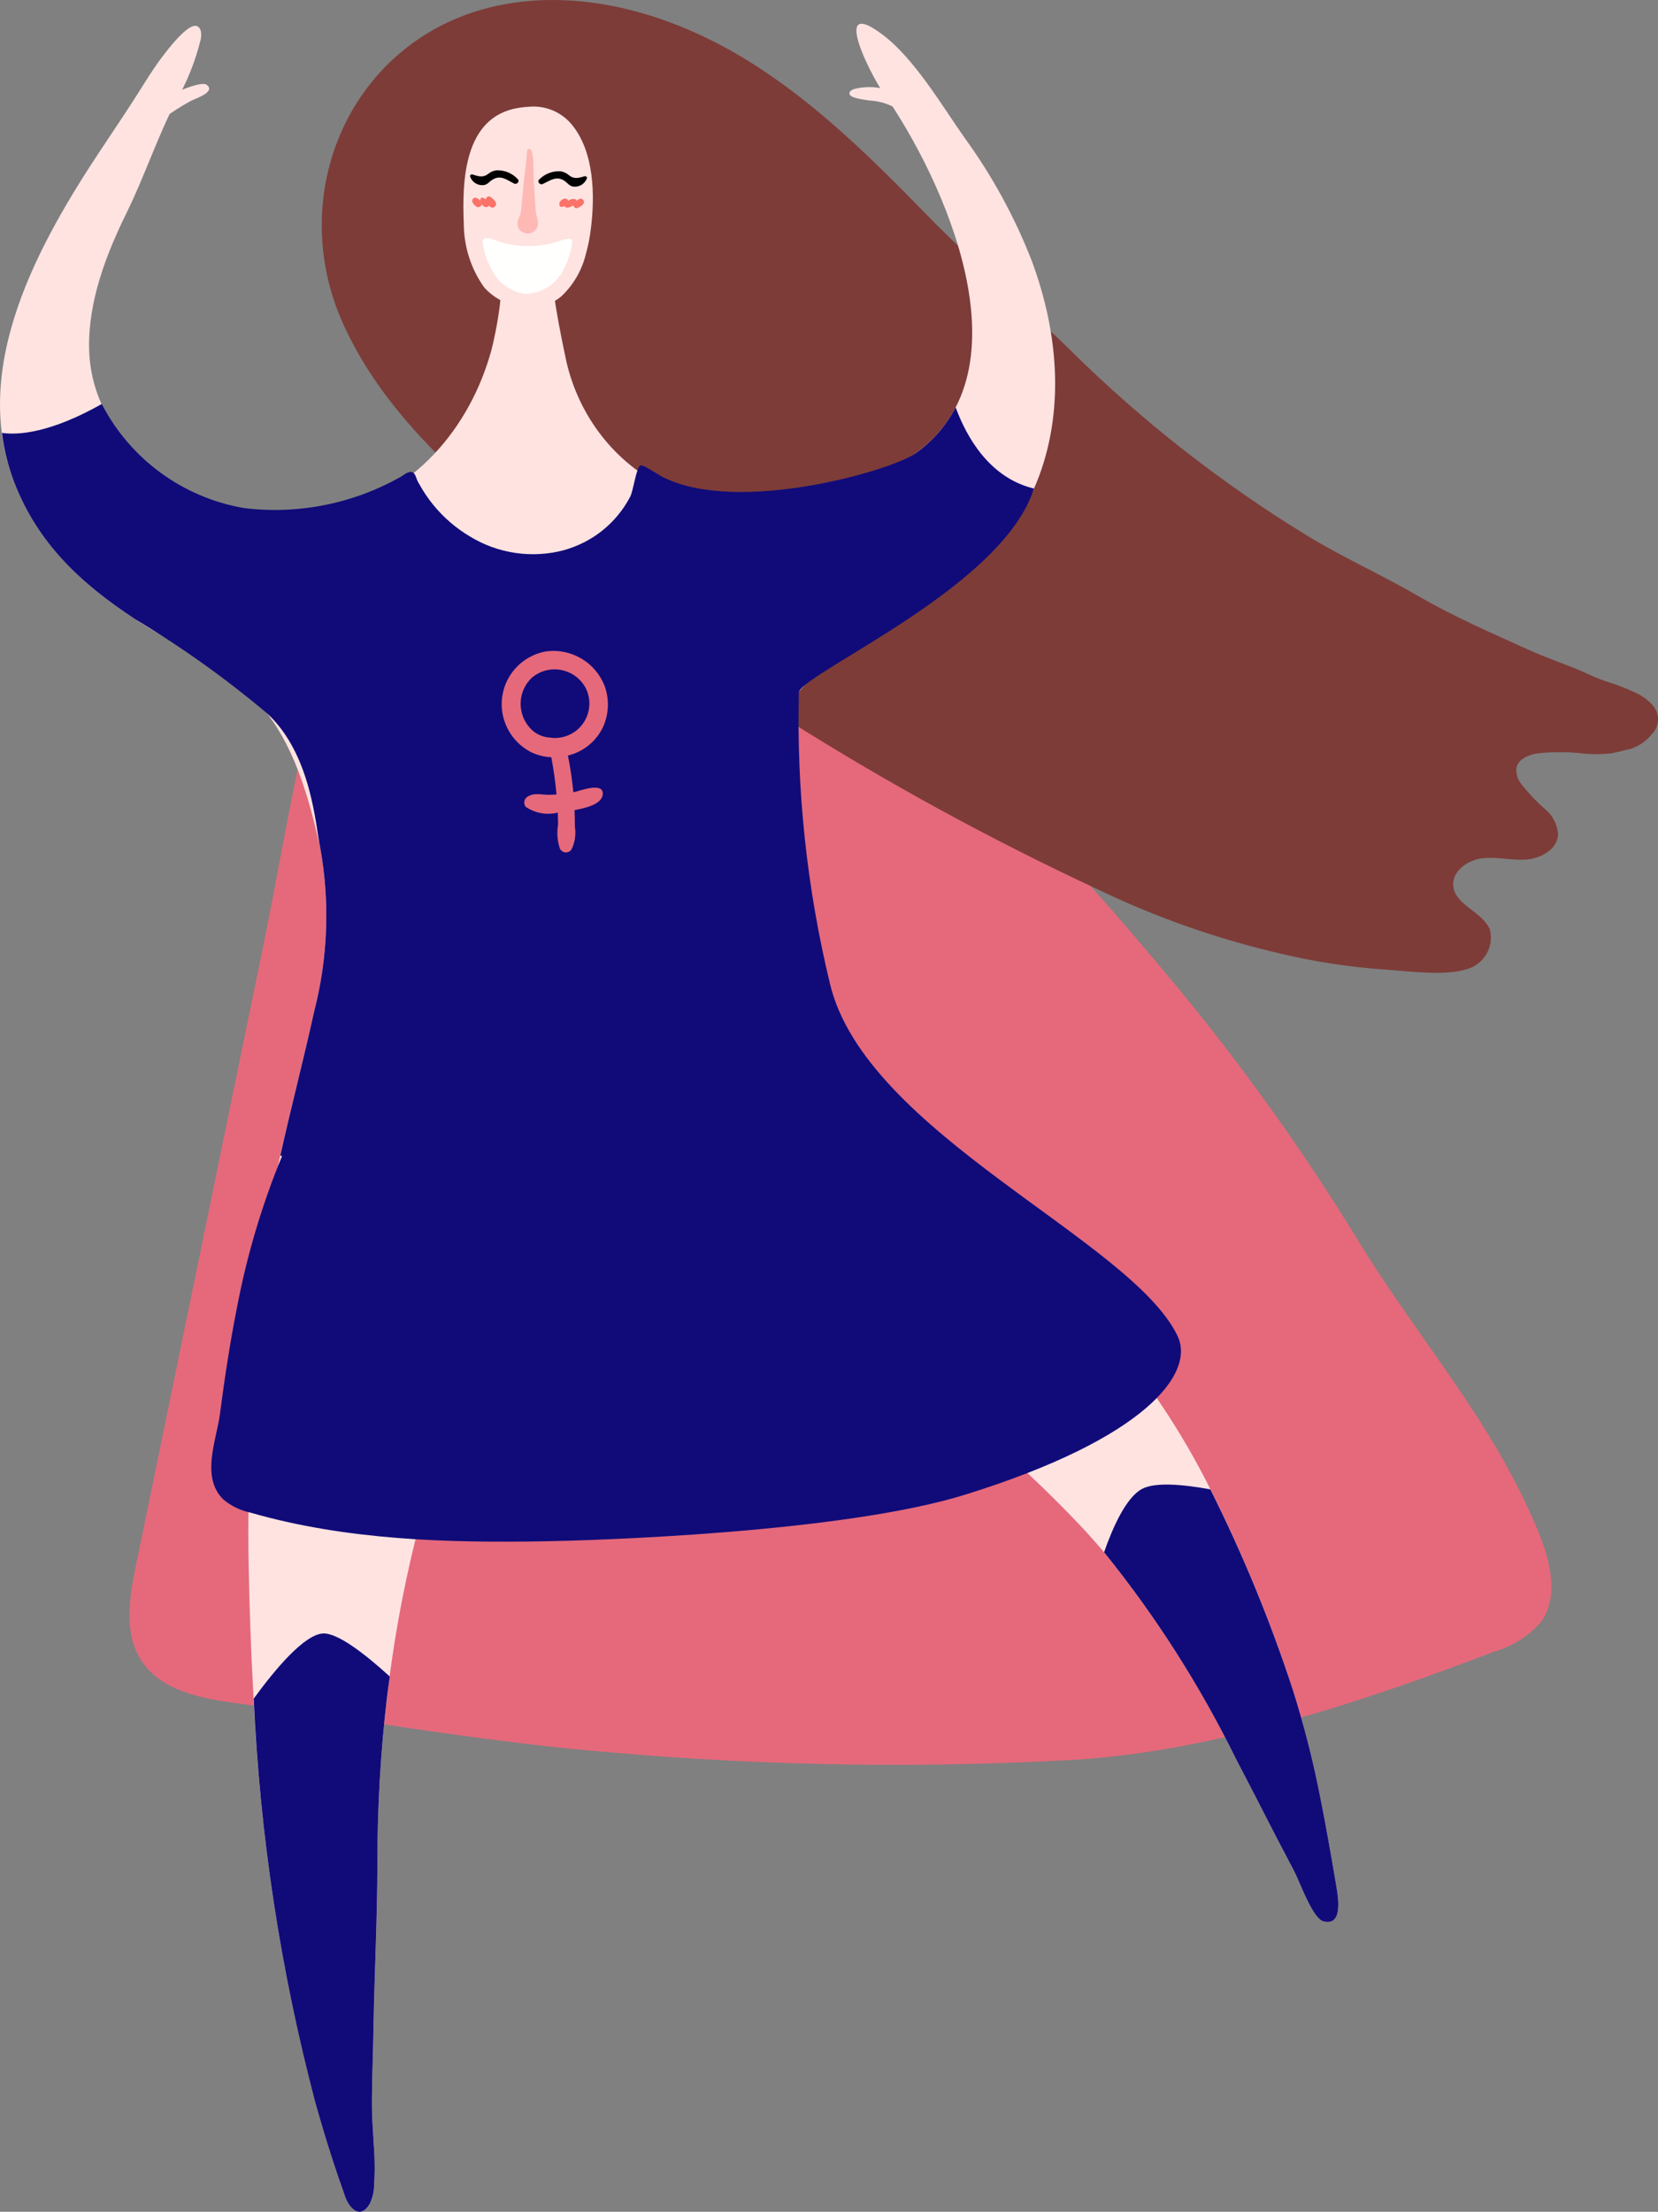
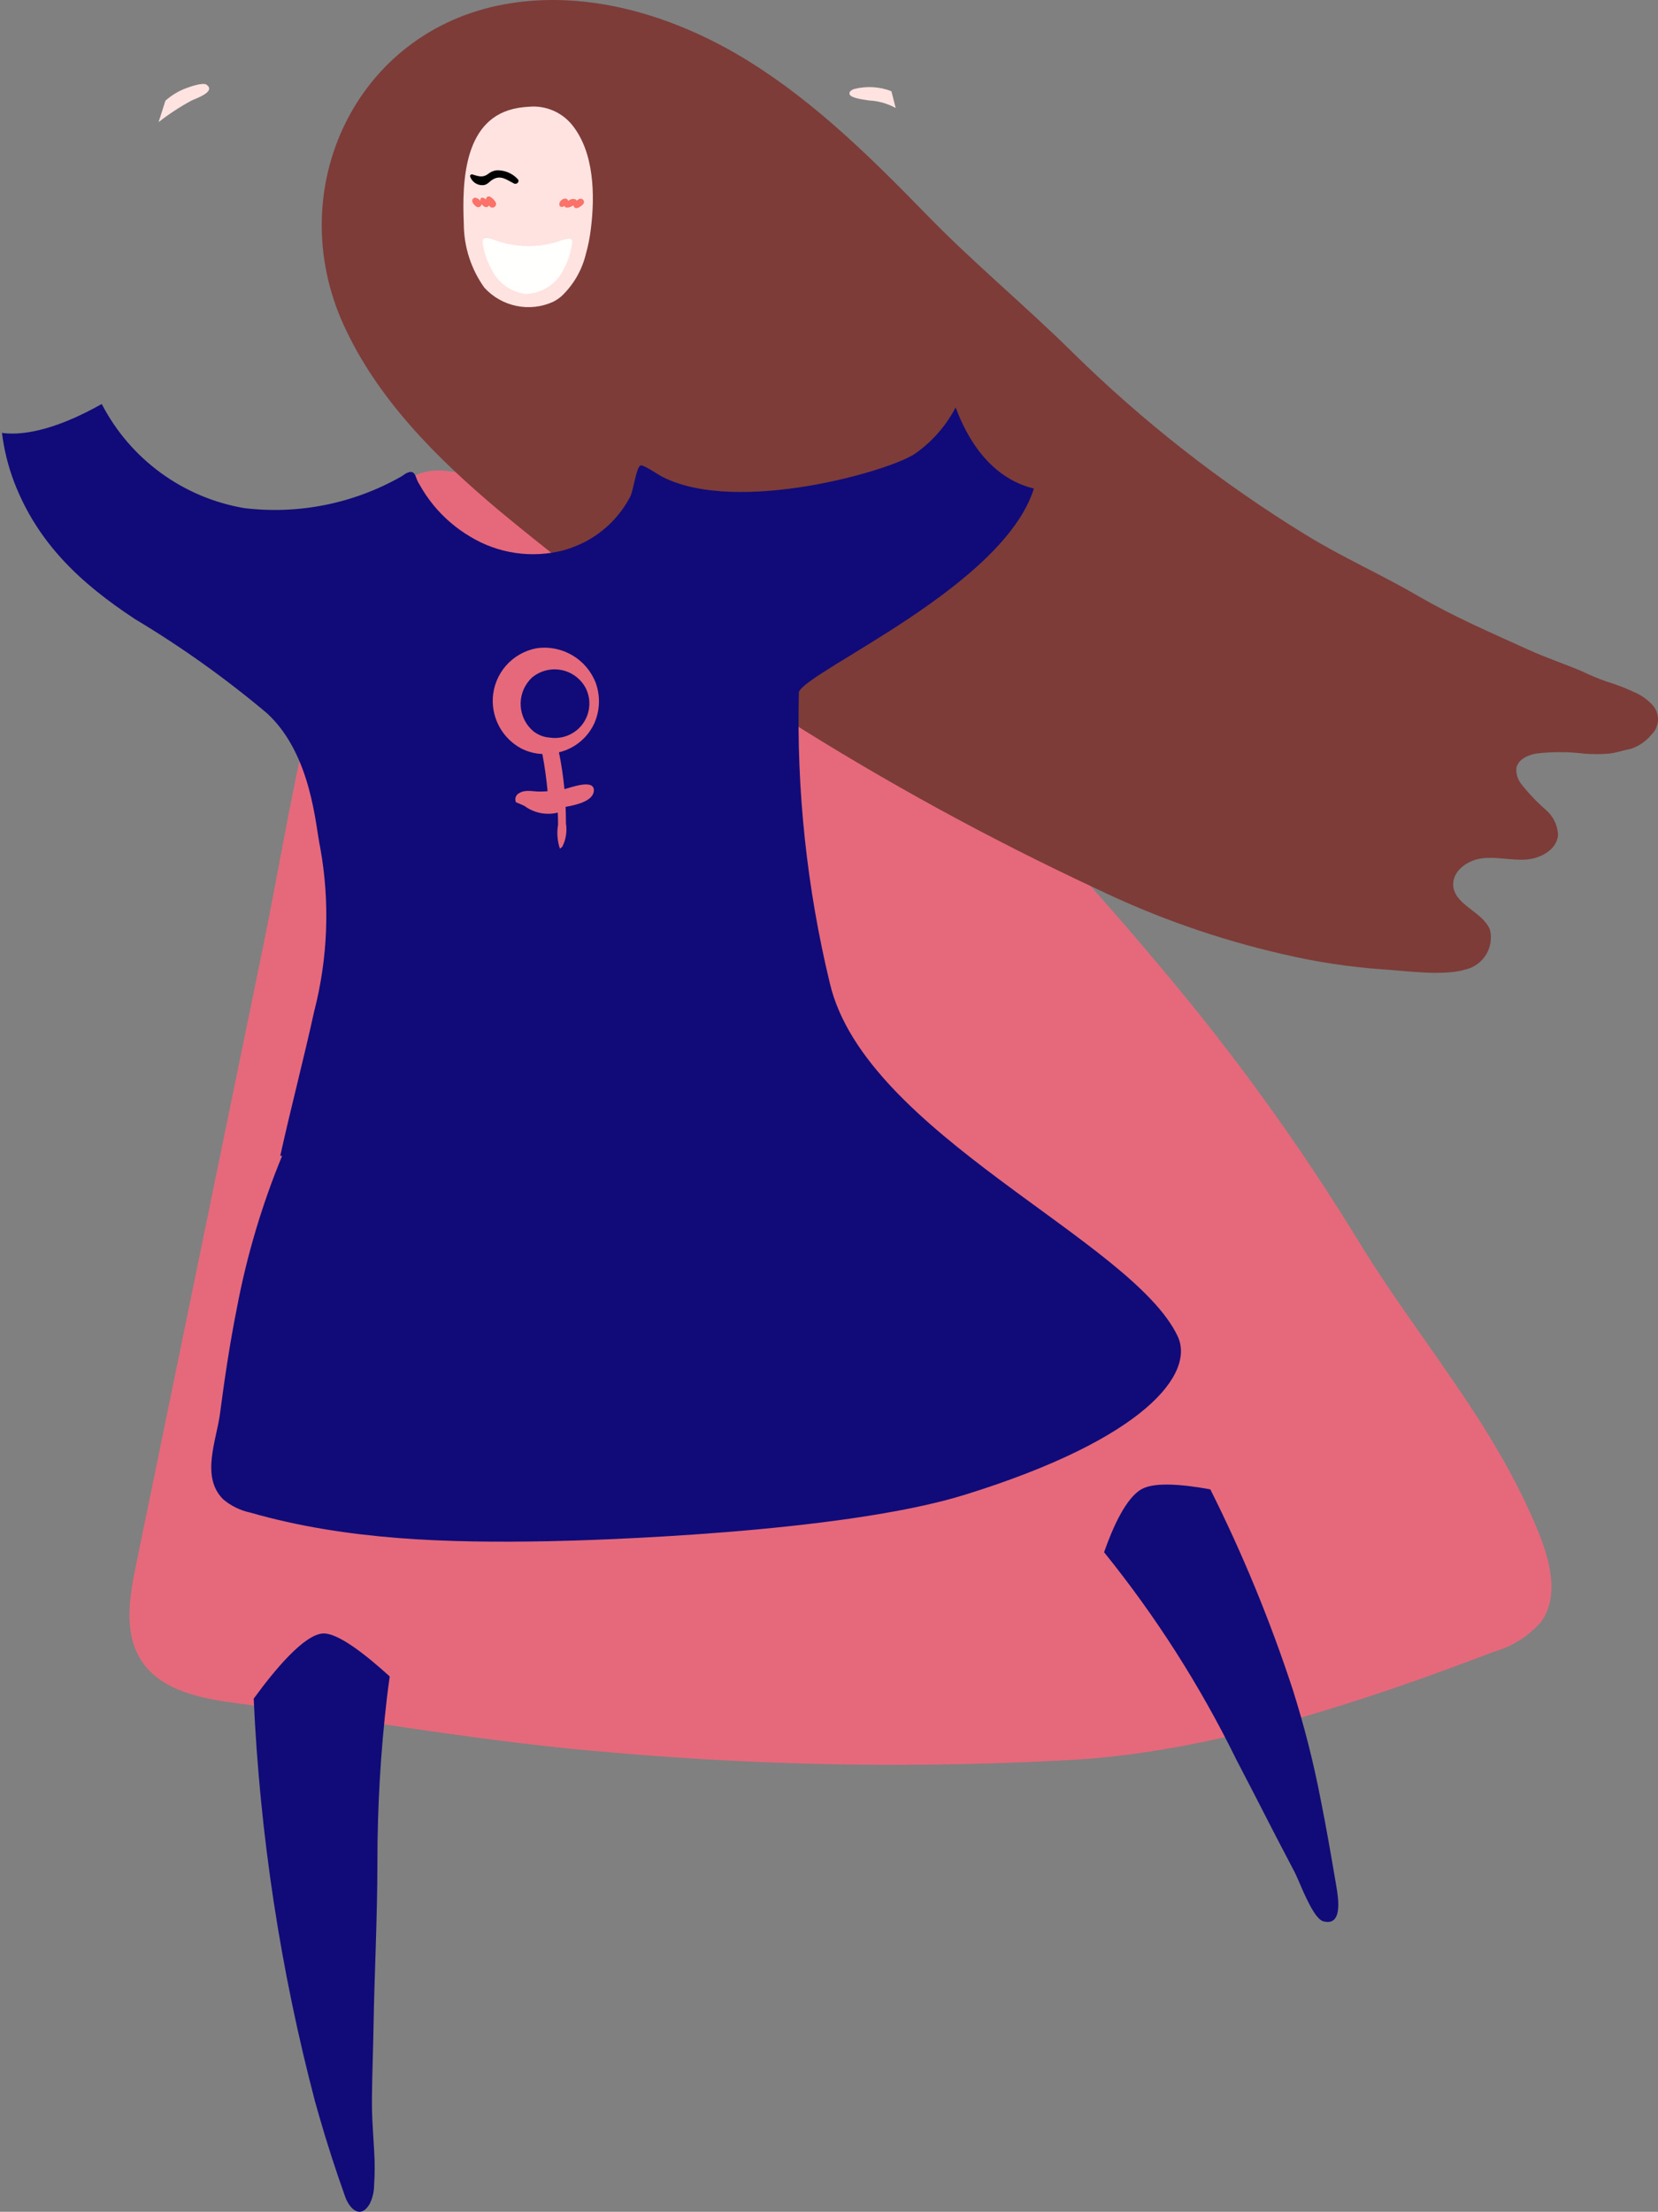
<svg xmlns="http://www.w3.org/2000/svg" version="1.1" id="Layer_1" x="0px" y="0px" width="113.625px" height="151.516px" viewBox="0 0 113.625 151.516" enable-background="new 0 0 113.625 151.516" xml:space="preserve">
  <rect x="0" y="0" width="113.625" height="151.516" fill="#808080" stroke="none" />
  <g id="Layer_2">
    <g id="Layer_1-2">
      <path fill="#E5697B" d="M16.779,70.933c-2.486,12.095-4.973,24.189-7.459,36.284c-0.45,2.191-0.857,4.643,0.354,6.523    c1.356,2.107,4.158,2.626,6.642,2.953c8.612,1.135,17.276,2.711,25.92,3.385c10.5,0.905,21.05,1.061,31.571,0.465    c9.549-0.621,19.65-3.982,28.568-7.391c1.25-0.354,2.37-1.061,3.228-2.035c1.276-1.764,0.624-4.225-0.202-6.24    c-3.059-7.469-8.185-13.103-12.307-19.865c-3.858-6.305-8.174-12.318-12.914-17.99c-10.188-12.246-21.965-24.21-35.485-32.715    c-1.872-1.177-3.857-1.253-6.015-1.246c-1.719,0.006-3.601-0.172-5.3-0.337c-1.848-0.18-3.546-1.055-5.314,0.062    c-0.942,0.716-1.676,1.67-2.128,2.764c-4.606,8.981-5.899,19.524-7.934,29.425L16.779,70.933z" />
      <path fill="#7D3C38" d="M73.452,24.088c4.863,4.792,10.258,9.011,16.079,12.577c2.521,1.544,5.128,2.691,7.679,4.175    c2.418,1.407,5.004,2.518,7.538,3.67c1.202,0.548,2.458,0.963,3.674,1.478c0.547,0.266,1.108,0.5,1.682,0.703    c0.632,0.188,1.249,0.423,1.845,0.704c0.513,0.208,0.971,0.531,1.338,0.945c0.488,0.584,0.444,1.445-0.102,1.976    c-0.379,0.466-0.887,0.811-1.459,0.993c-0.506,0.091-0.979,0.27-1.497,0.32c-0.554,0.042-1.108,0.042-1.661-0.002    c-1.094-0.135-2.199-0.137-3.293-0.006c-0.587,0.107-1.242,0.408-1.354,0.993c-0.033,0.399,0.091,0.796,0.344,1.106    c0.501,0.638,1.062,1.227,1.674,1.758c0.503,0.431,0.807,1.05,0.838,1.712c-0.069,1.007-1.188,1.623-2.195,1.692    s-2.021-0.208-3.023-0.083c-1.002,0.126-2.064,0.894-1.965,1.899c0.133,1.329,2.023,1.753,2.516,2.995    c0.289,1.196-0.436,2.402-1.627,2.709c-1.55,0.485-4.082,0.105-5.723,0.005c-2.326-0.167-4.635-0.52-6.904-1.057    c-4.379-1.006-8.632-2.499-12.68-4.45c-14.707-6.857-28.477-15.569-40.972-25.923c-4.247-3.565-8.369-7.655-10.682-12.779    C19.353,12.962,24.35,2.162,34.558,0.297c5.769-1.054,11.765,0.804,16.749,3.896c4.625,2.869,8.506,6.731,12.285,10.606    C66.745,18.032,70.206,20.888,73.452,24.088z" />
-       <path fill="#FEE3E1" d="M90.684,131.616c-0.609-0.166-1.338-1.963-1.76-2.931c-0.086-0.194-0.159-0.356-0.215-0.464    c-0.365-0.686-0.725-1.373-1.081-2.062c-0.157-0.302-0.313-0.604-0.469-0.907c-0.813-1.576-1.615-3.154-2.438-4.725    c-2.484-5.063-5.527-9.83-9.074-14.213c-0.418-0.489-0.844-0.972-1.275-1.447c-5.596-5.977-12.037-11.102-19.119-15.209    c-3.018-1.809-6.123-3.649-9.587-4.256c-10.588-1.85-15.171,11.969-17.2,20.086c-0.875,3.54-1.523,7.133-1.94,10.755    c-0.439,3.752-0.66,7.526-0.66,11.304c0,3.786-0.203,7.568-0.267,11.354c-0.026,1.553-0.09,3.131-0.106,4.676    c-0.002,0.16-0.003,0.32-0.003,0.48c-0.001,0.189,0.002,0.379,0.007,0.569c0.022,0.913,0.1,1.815,0.145,2.724    c0.05,0.79,0.049,1.582-0.004,2.373c-0.005,0.437-0.109,0.867-0.304,1.258c-0.636,1.077-1.38,0.334-1.679-0.498    c-0.316-0.883-0.618-1.77-0.906-2.659c-0.307-0.947-0.598-1.899-0.873-2.856c-0.096-0.334-0.191-0.668-0.284-1.003    c-2.432-9.267-3.857-18.769-4.251-28.34c-0.15-2.769-0.244-5.537-0.299-8.296c-0.131-6.551,0.323-13.016,0.797-19.541    c0.45-6.184,2.358-12.412,3.687-18.479c0.95-3.666,1.094-7.494,0.424-11.221c-0.72-3.169-1.632-6.579-3.635-9.211    c-2.164-2.844-6.123-4.533-9.06-6.464c-3.721-2.447-6.67-5.189-8.288-9.399C-2.084,25.077,2.69,16.62,6.949,10.199    c0.816-1.23,1.646-2.452,2.438-3.698c0.558-0.877,1.124-1.818,1.771-2.661c0.328-0.427,1.77-2.344,2.364-2.04    c0.297,0.149,0.297,0.569,0.234,0.895c-0.368,1.508-0.95,2.956-1.727,4.3c-1.26,2.434-2.131,5.099-3.339,7.553    c-1.417,2.881-2.646,6.068-2.583,9.328c0.153,7.901,9.617,12.869,16.607,11.285c5.585-1.265,9.48-5.782,10.96-11.165    c0.23-0.833,1.234-5.471,0.275-6.018c1.23,0.721,2.736,0.794,4.031,0.196c-0.525,0.23,0.63,5.622,0.762,6.247    c0.325,1.622,0.955,3.167,1.856,4.553c5.016,7.642,15.5,6.87,22.146,2.082c7.915-5.703,1.944-18.781-2.237-24.74    c-0.845-1.204-3.631-6.685,0.006-3.92c2.169,1.647,4.037,4.836,5.596,7.052c1.881,2.587,3.422,5.406,4.586,8.386    c1.756,4.707,2.291,9.941,0.533,14.732c-2.111,5.752-7.553,8.847-12.55,11.742c-2.328,1.347-4.786,3.222-5.445,5.95    c-0.656,3.021-0.93,6.114-0.814,9.203c0.036,4.153,1.056,9.27,3.857,12.445c2.847,3.226,6.512,5.952,9.647,8.907    c5.596,5.275,10.99,10.898,14.982,17.49c0.637,1.051,1.236,2.128,1.799,3.23c2.326,4.585,4.297,9.342,5.895,14.23    c0.781,2.466,1.419,4.976,1.908,7.516c0.093,0.46,0.182,0.92,0.269,1.382c0.183,0.966,0.354,1.937,0.522,2.907    c0.096,0.555,0.189,1.109,0.285,1.664C91.743,130.157,91.995,131.971,90.684,131.616z" />
      <path fill="#FEE3E1" d="M14.159,5.805c-0.257-0.188-1.201,0.16-1.459,0.258c-0.502,0.194-0.965,0.479-1.365,0.838l-0.466,1.464    c0.699-0.546,1.442-1.033,2.221-1.458C13.364,6.759,14.834,6.3,14.159,5.805z" />
      <path fill="#FEE3E1" d="M61.089,6.247c-0.797-0.307-1.669-0.364-2.499-0.163c-0.188,0.046-0.416,0.175-0.371,0.362    c0.069,0.292,1.1,0.39,1.324,0.436c0.645,0.029,1.274,0.206,1.84,0.517L61.089,6.247z" />
      <path fill="#FEE3E1" d="M35.631,7.374c-0.044,0.006-0.089,0.013-0.133,0.021c-3.708,0.627-3.838,4.975-3.712,7.964    c0.008,1.56,0.5,3.08,1.409,4.348c1.198,1.314,3.108,1.703,4.724,0.962c0.198-0.103,0.383-0.227,0.553-0.371    c0.826-0.78,1.408-1.783,1.675-2.888c0.163-0.572,0.279-1.157,0.347-1.748c0.284-2.275,0.234-5.203-1.27-7.083    c-0.714-0.893-1.829-1.369-2.967-1.267C36.042,7.325,35.834,7.344,35.631,7.374z" />
-       <path d="M40.075,12.073c-0.404,0.11-0.722,0.227-1.084-0.071c-0.159-0.138-0.353-0.23-0.56-0.264    c-0.546-0.04-1.083,0.16-1.47,0.548c-0.179,0.158,0.041,0.409,0.237,0.318c0.512-0.237,0.938-0.59,1.5-0.205    c0.207,0.142,0.3,0.324,0.565,0.38c0.41,0.063,0.809-0.168,0.957-0.557C40.255,12.136,40.156,12.051,40.075,12.073z" />
      <path d="M32.369,11.949c0.4,0.122,0.714,0.25,1.085-0.036c0.163-0.133,0.359-0.218,0.568-0.246    c0.547-0.022,1.078,0.195,1.452,0.595c0.173,0.164-0.054,0.407-0.248,0.31c-0.503-0.254-0.919-0.62-1.492-0.253    c-0.211,0.135-0.311,0.314-0.577,0.362c-0.412,0.05-0.803-0.194-0.938-0.587C32.187,12.006,32.289,11.924,32.369,11.949z" />
      <path fill="#FFFFFD" d="M38.985,16.357c-0.245,0.026-0.486,0.087-0.714,0.18c-1.326,0.428-2.752,0.432-4.08,0.011    c-0.205-0.065-0.842-0.351-1.043-0.188c-0.164,0.133,0.015,0.722,0.054,0.893c0.112,0.426,0.279,0.835,0.496,1.219    c0.445,0.915,1.324,1.541,2.333,1.662c1.128-0.032,2.141-0.7,2.615-1.724c0.289-0.549,0.479-1.145,0.562-1.76    c0.018-0.068,0.013-0.141-0.015-0.206C39.145,16.381,39.065,16.348,38.985,16.357z" />
-       <path fill="#FEB9B4" d="M35.583,14.888c-0.149,0.246-0.155,0.552-0.017,0.804c0.191,0.257,0.523,0.366,0.829,0.272    c0.257-0.094,0.442-0.322,0.479-0.594c0.004-0.355-0.149-0.684-0.172-1.037c-0.036-0.561-0.072-1.121-0.108-1.682    c-0.027-0.427-0.016-0.855-0.042-1.282c0.023-0.366-0.023-0.733-0.139-1.081c-0.05-0.083-0.157-0.111-0.242-0.064    c-0.043,0.043-0.065,0.103-0.059,0.164c-0.025,0.654-0.146,1.31-0.207,1.97l-0.194,2.08    C35.689,14.594,35.646,14.745,35.583,14.888z" />
      <path fill="#FA7268" d="M39.957,13.68c-0.075-0.071-0.186-0.087-0.278-0.04c-0.057,0.028-0.109,0.066-0.155,0.11    c-0.015-0.038-0.042-0.069-0.077-0.09c-0.161-0.059-0.341-0.027-0.474,0.082l-0.031,0.019c-0.001-0.009-0.003-0.019-0.006-0.027    c-0.031-0.077-0.104-0.127-0.187-0.13c-0.117,0-0.229,0.051-0.305,0.14c-0.091,0.077-0.132,0.198-0.107,0.314    c0.02,0.069,0.081,0.118,0.153,0.12c0.046-0.001,0.092-0.012,0.133-0.032c0.024-0.011,0.047-0.026,0.068-0.042    c-0.006,0.004-0.005,0.003,0,0c0.01,0.052,0.048,0.096,0.099,0.113c0.14,0.017,0.281-0.016,0.4-0.091    c0.041-0.017,0.08-0.033,0.118-0.049c0.003,0.047,0.022,0.092,0.054,0.128c0.063,0.062,0.159,0.075,0.237,0.034    c0.064-0.027,0.126-0.059,0.185-0.097c0.078-0.049,0.147-0.111,0.205-0.183C40.043,13.87,40.03,13.755,39.957,13.68z" />
      <path fill="#FA7268" d="M33.969,13.854c-0.09-0.154-0.217-0.283-0.371-0.374c-0.095-0.053-0.216-0.02-0.269,0.076    c-0.02,0.035-0.028,0.076-0.024,0.116l-0.004-0.003l-0.042-0.034l-0.009-0.007c-0.009-0.008-0.045-0.037-0.053-0.042    c-0.042-0.026-0.091-0.042-0.142-0.044c-0.048-0.002-0.093,0.023-0.118,0.065c-0.022,0.046-0.031,0.099-0.026,0.15    c-0.078-0.119-0.204-0.197-0.345-0.213c-0.109,0.001-0.198,0.087-0.203,0.197c-0.013,0.168,0.166,0.336,0.294,0.421    c0.113,0.064,0.256,0.024,0.32-0.088c0.016-0.028,0.026-0.06,0.029-0.093c0.05,0.075,0.118,0.137,0.197,0.181    c0.096,0.055,0.217,0.033,0.287-0.052c0.008-0.01,0.015-0.021,0.021-0.032c0.018,0.025,0.038,0.049,0.059,0.073    c0.1,0.097,0.259,0.095,0.355-0.005C34.003,14.069,34.02,13.951,33.969,13.854z" />
-       <path fill="#E5697B" d="M34.995,57.617c0.617,0.474,1.406,0.663,2.17,0.519c-0.004,0.276-0.013,0.551-0.027,0.826    c-0.125,0.542-0.114,1.105,0.032,1.642c0.095,0.236,0.364,0.35,0.6,0.255c0.068-0.027,0.128-0.071,0.176-0.126    c0.274-0.474,0.391-1.023,0.334-1.567c0.021-0.379,0.034-0.758,0.04-1.138c0.766-0.089,1.944-0.3,1.998-1.016    c0.061-0.817-1.618-0.264-1.953-0.215c-0.019,0.002-0.038,0.004-0.057,0.007c-0.032-0.848-0.109-1.693-0.23-2.533    c1.087-0.195,2.023-0.88,2.537-1.857c0.43-0.848,0.519-1.828,0.25-2.739c-0.532-1.666-2.141-2.747-3.884-2.609    c-1.708,0.2-3.048,1.561-3.223,3.271c-0.14,1.417,0.544,2.789,1.76,3.53c0.435,0.251,0.918,0.407,1.417,0.457    c0.111,0.852,0.182,1.708,0.212,2.567c-0.181,0.002-0.362,0.001-0.542-0.008c-0.475-0.025-0.959-0.208-1.397,0.022    C34.971,57.031,34.772,57.365,34.995,57.617z M36.918,52.976c-0.424-0.052-0.821-0.236-1.136-0.525    c-0.973-0.953-0.989-2.514-0.036-3.487c0.065-0.066,0.133-0.128,0.205-0.187c1.083-0.781,2.594-0.536,3.375,0.548    c0.09,0.125,0.168,0.259,0.233,0.399c0.519,1.196-0.031,2.586-1.227,3.105C37.887,53.022,37.394,53.074,36.918,52.976z" />
      <path fill="#110B79" d="M9.254,42.412c-3.721-2.447-6.671-5.189-8.289-9.399c-0.411-1.082-0.689-2.209-0.83-3.358    c1.143,0.163,3.323-0.001,6.838-1.979c1.956,3.779,5.573,6.419,9.768,7.132c3.717,0.448,7.48-0.307,10.738-2.153    c0.076-0.05,0.152-0.1,0.228-0.149c0.121-0.094,0.264-0.155,0.416-0.177c0.31-0.017,0.363,0.321,0.458,0.542    c0.043,0.11,0.098,0.216,0.165,0.313c0.272,0.495,0.589,0.964,0.947,1.402c0.709,0.87,1.567,1.606,2.533,2.177    c1.925,1.169,4.243,1.504,6.42,0.927c0.499-0.142,0.983-0.333,1.444-0.57c1.32-0.688,2.398-1.763,3.092-3.08    c0.237-0.45,0.414-2.033,0.716-2.153c0.188-0.075,1.166,0.609,1.509,0.784c5.15,2.622,15.702-0.437,17.339-1.617    c1.152-0.815,2.093-1.893,2.746-3.144c0.74,2.007,2.299,4.817,5.363,5.557c-2.098,6.705-15.477,12.443-16.106,13.934    c-0.169,6.724,0.546,13.44,2.127,19.978c2.444,10.278,20.688,17.548,23.827,24.148c1.201,2.526-2.117,7.002-14.57,10.867    c-8.52,2.645-25.754,3.135-28.556,3.186c-6.828,0.127-13.802-0.06-20.411-1.958c-0.688-0.144-1.33-0.456-1.867-0.909    c-1.56-1.539-0.461-4.047-0.224-5.858c0.318-2.434,0.682-4.862,1.163-7.269c0.675-3.563,1.712-7.048,3.094-10.4l-0.124-0.01    c0.731-3.314,1.605-6.614,2.317-9.867c0.95-3.666,1.094-7.494,0.424-11.221c-0.323-1.422-0.565-6.37-3.635-9.211    C15.471,46.483,12.441,44.321,9.254,42.412z" />
-       <path fill="#E5697B" d="M36.029,55.272c0.643,0.438,1.441,0.582,2.196,0.396c0.012,0.275,0.019,0.551,0.02,0.826    c-0.094,0.548-0.052,1.11,0.125,1.637c0.108,0.23,0.383,0.329,0.613,0.221c0.066-0.031,0.125-0.078,0.169-0.136    c0.247-0.489,0.333-1.043,0.246-1.584c-0.001-0.379-0.009-0.759-0.024-1.138c0.759-0.132,1.924-0.409,1.937-1.127    c0.015-0.819-1.63-0.172-1.962-0.104c-0.019,0.003-0.037,0.006-0.056,0.01c-0.08-0.844-0.205-1.684-0.374-2.516    c1.074-0.256,1.97-0.993,2.428-1.998c0.381-0.87,0.416-1.854,0.095-2.749c-0.625-1.633-2.292-2.621-4.025-2.385    c-1.694,0.297-2.955,1.73-3.033,3.449c-0.06,1.422,0.701,2.753,1.957,3.424c0.448,0.227,0.939,0.354,1.441,0.376    c0.159,0.844,0.278,1.695,0.357,2.551c-0.18,0.013-0.361,0.021-0.542,0.022c-0.475,0.002-0.969-0.154-1.394,0.101    c-0.237,0.111-0.34,0.393-0.23,0.63C35.988,55.213,36.007,55.244,36.029,55.272z M37.687,50.53    c-0.426-0.028-0.833-0.189-1.164-0.46c-1.025-0.896-1.13-2.455-0.233-3.479c0.061-0.07,0.125-0.136,0.194-0.198    c1.038-0.841,2.56-0.681,3.401,0.356c0.097,0.12,0.183,0.249,0.255,0.386c0.585,1.165,0.115,2.584-1.05,3.169    C38.657,50.521,38.167,50.601,37.687,50.53L37.687,50.53z" />
+       <path fill="#E5697B" d="M36.029,55.272c0.643,0.438,1.441,0.582,2.196,0.396c0.012,0.275,0.019,0.551,0.02,0.826    c-0.094,0.548-0.052,1.11,0.125,1.637c0.066-0.031,0.125-0.078,0.169-0.136    c0.247-0.489,0.333-1.043,0.246-1.584c-0.001-0.379-0.009-0.759-0.024-1.138c0.759-0.132,1.924-0.409,1.937-1.127    c0.015-0.819-1.63-0.172-1.962-0.104c-0.019,0.003-0.037,0.006-0.056,0.01c-0.08-0.844-0.205-1.684-0.374-2.516    c1.074-0.256,1.97-0.993,2.428-1.998c0.381-0.87,0.416-1.854,0.095-2.749c-0.625-1.633-2.292-2.621-4.025-2.385    c-1.694,0.297-2.955,1.73-3.033,3.449c-0.06,1.422,0.701,2.753,1.957,3.424c0.448,0.227,0.939,0.354,1.441,0.376    c0.159,0.844,0.278,1.695,0.357,2.551c-0.18,0.013-0.361,0.021-0.542,0.022c-0.475,0.002-0.969-0.154-1.394,0.101    c-0.237,0.111-0.34,0.393-0.23,0.63C35.988,55.213,36.007,55.244,36.029,55.272z M37.687,50.53    c-0.426-0.028-0.833-0.189-1.164-0.46c-1.025-0.896-1.13-2.455-0.233-3.479c0.061-0.07,0.125-0.136,0.194-0.198    c1.038-0.841,2.56-0.681,3.401,0.356c0.097,0.12,0.183,0.249,0.255,0.386c0.585,1.165,0.115,2.584-1.05,3.169    C38.657,50.521,38.167,50.601,37.687,50.53L37.687,50.53z" />
      <path fill="#110B79" d="M21.875,144.967c0.275,0.957,0.566,1.908,0.873,2.855c0.289,0.891,0.591,1.777,0.906,2.658    c0.299,0.834,1.043,1.576,1.679,0.5c0.195-0.392,0.299-0.822,0.304-1.26c0.053-0.789,0.055-1.582,0.005-2.372    c-0.046-0.907-0.123-1.81-0.146-2.724c-0.005-0.189-0.008-0.38-0.007-0.57c0-0.16,0.001-0.319,0.003-0.479    c0.016-1.546,0.079-3.122,0.105-4.675c0.064-3.785,0.267-7.568,0.267-11.354c0-3.778,0.221-7.553,0.66-11.305    c0.054-0.467,0.123-0.932,0.185-1.397c-1.708-1.553-3.558-2.982-4.558-2.945c-1.295,0.048-3.33,2.494-4.765,4.466    c0.422,9.322,1.831,18.572,4.204,27.598C21.684,144.299,21.778,144.633,21.875,144.967z" />
      <path fill="#110B79" d="M78.257,102c-1.094,0.592-2.007,2.656-2.593,4.334c3.539,4.379,6.576,9.139,9.057,14.193    c0.823,1.57,1.627,3.148,2.439,4.725c0.154,0.303,0.311,0.605,0.469,0.907c0.356,0.688,0.717,1.376,1.08,2.062    c0.057,0.107,0.13,0.27,0.215,0.464c0.422,0.968,1.15,2.765,1.76,2.93c1.312,0.356,1.059-1.458,0.9-2.384    c-0.096-0.557-0.189-1.11-0.285-1.664c-0.168-0.971-0.34-1.941-0.522-2.907c-0.087-0.462-0.177-0.923-0.269-1.382    c-0.489-2.54-1.127-5.05-1.908-7.516c-1.543-4.712-3.433-9.303-5.654-13.734C81.125,101.694,79.167,101.507,78.257,102z" />
    </g>
  </g>
</svg>